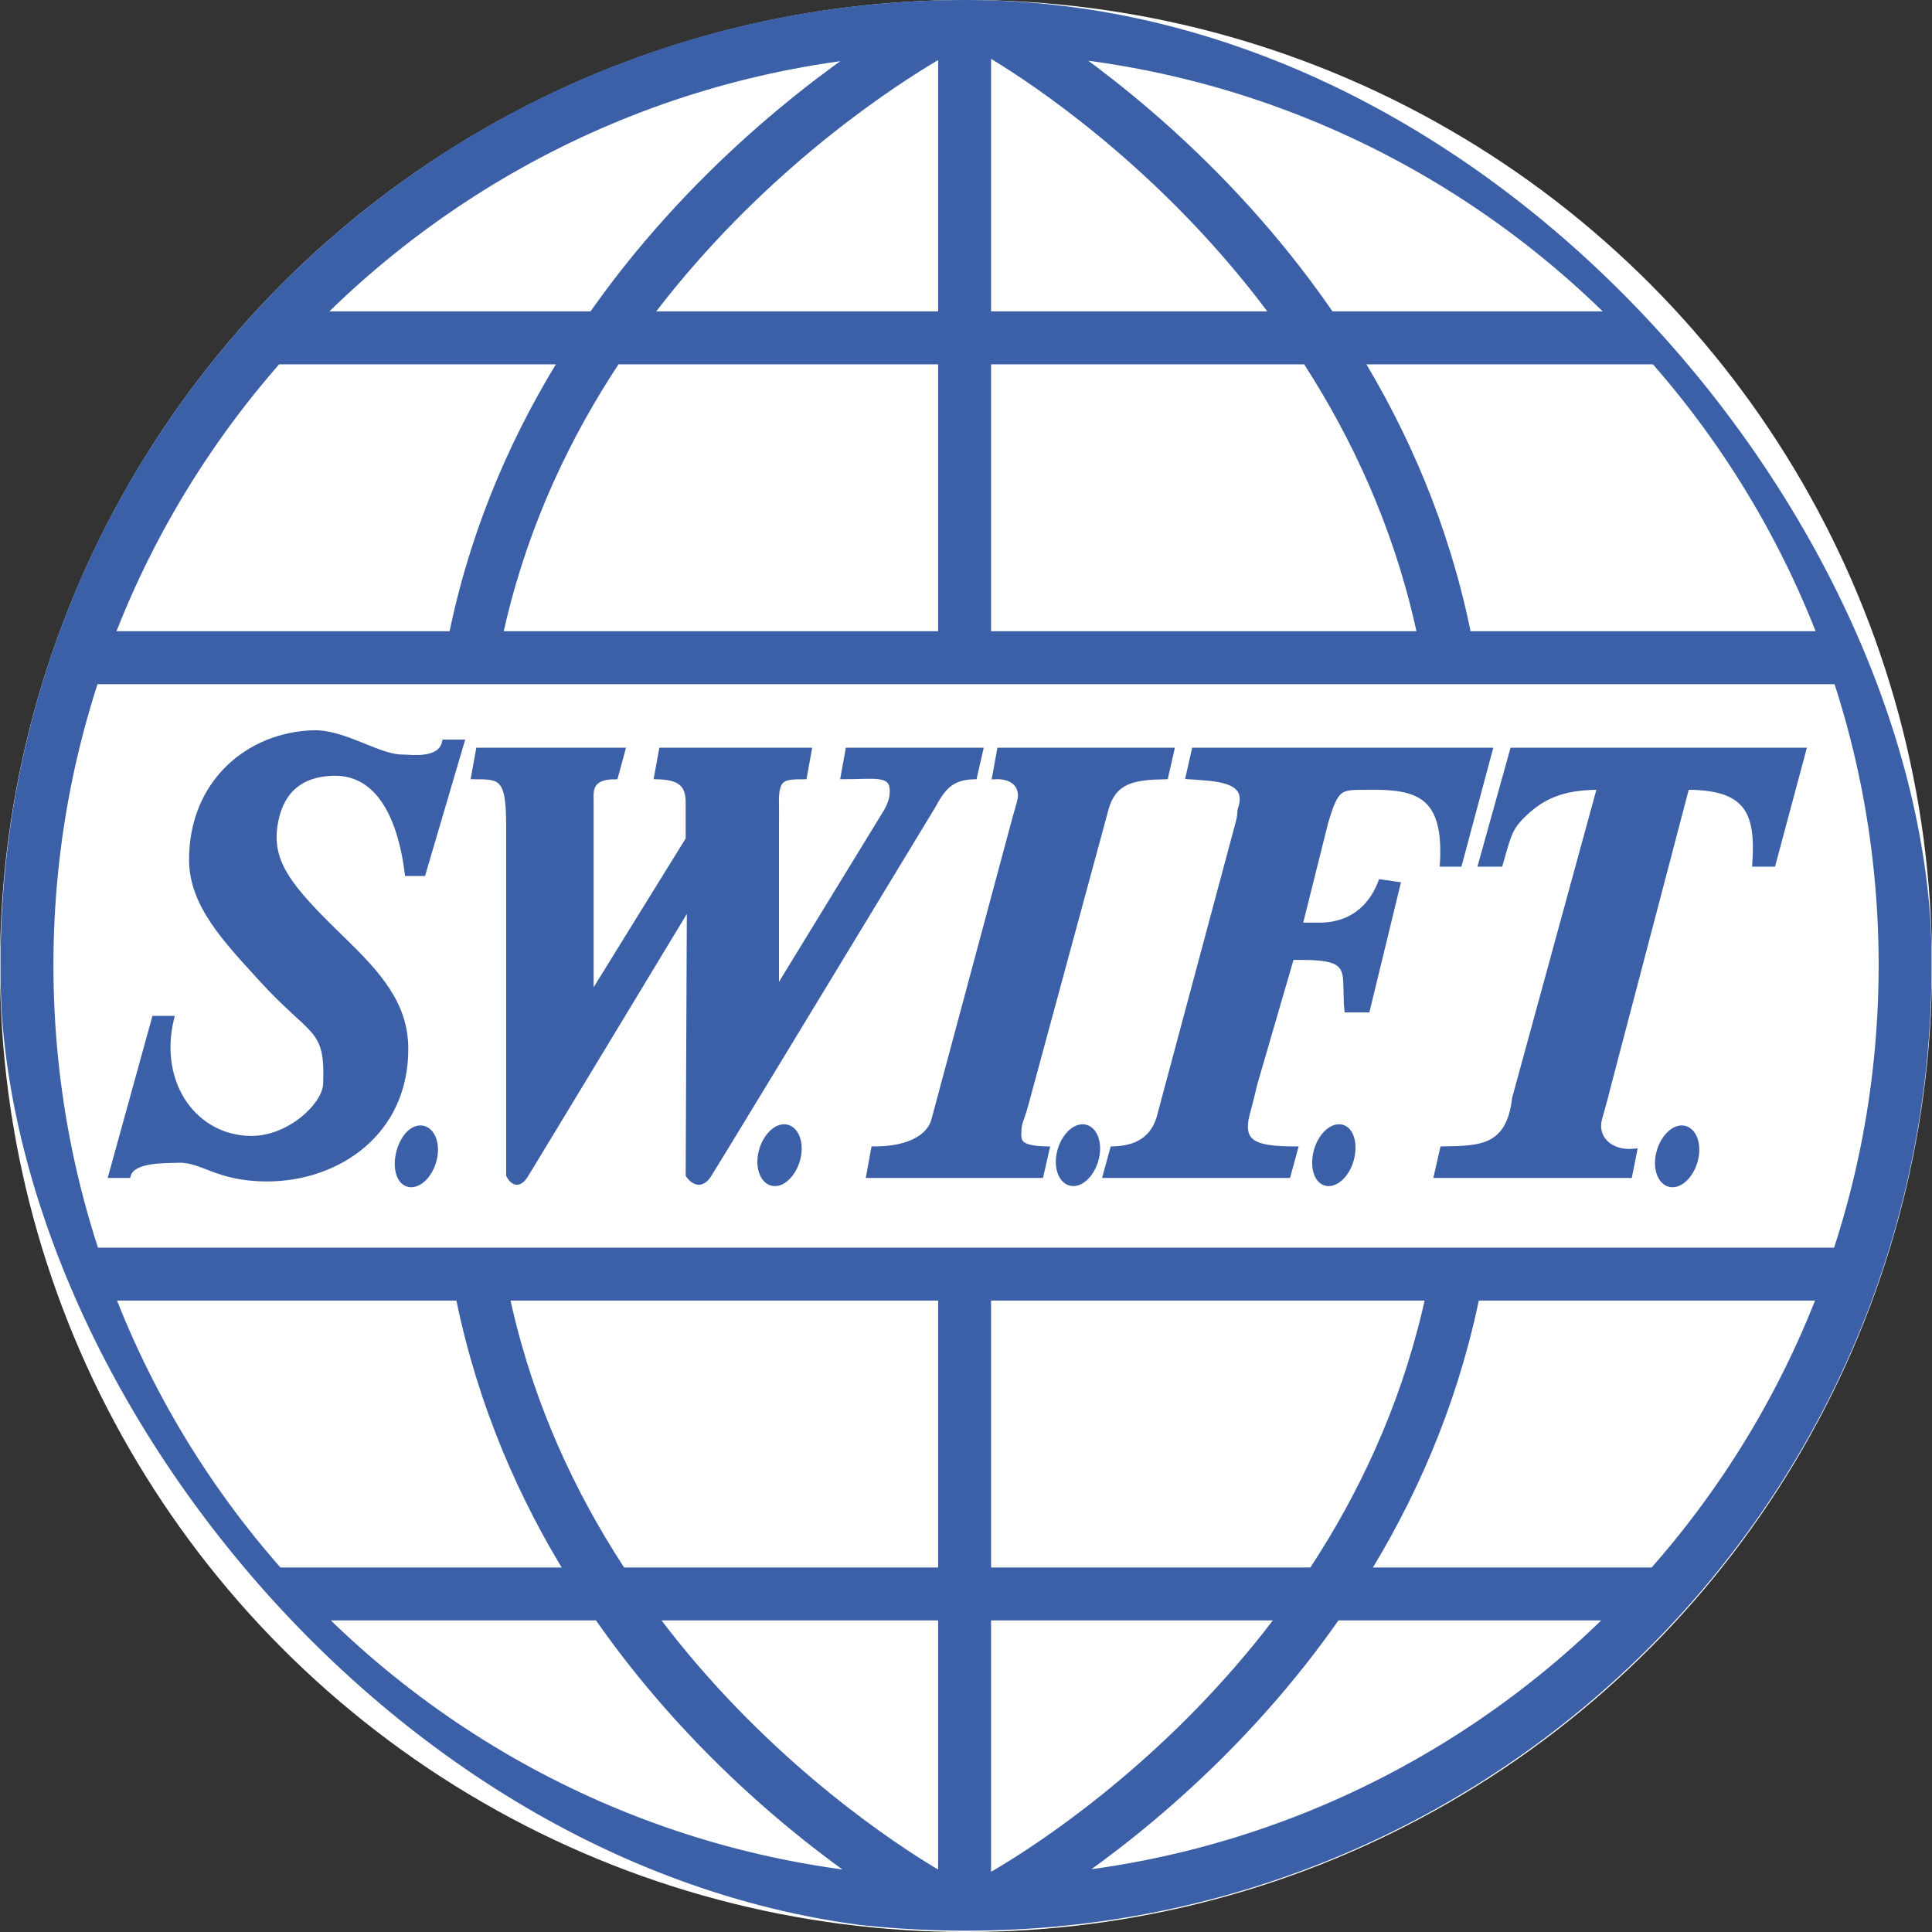
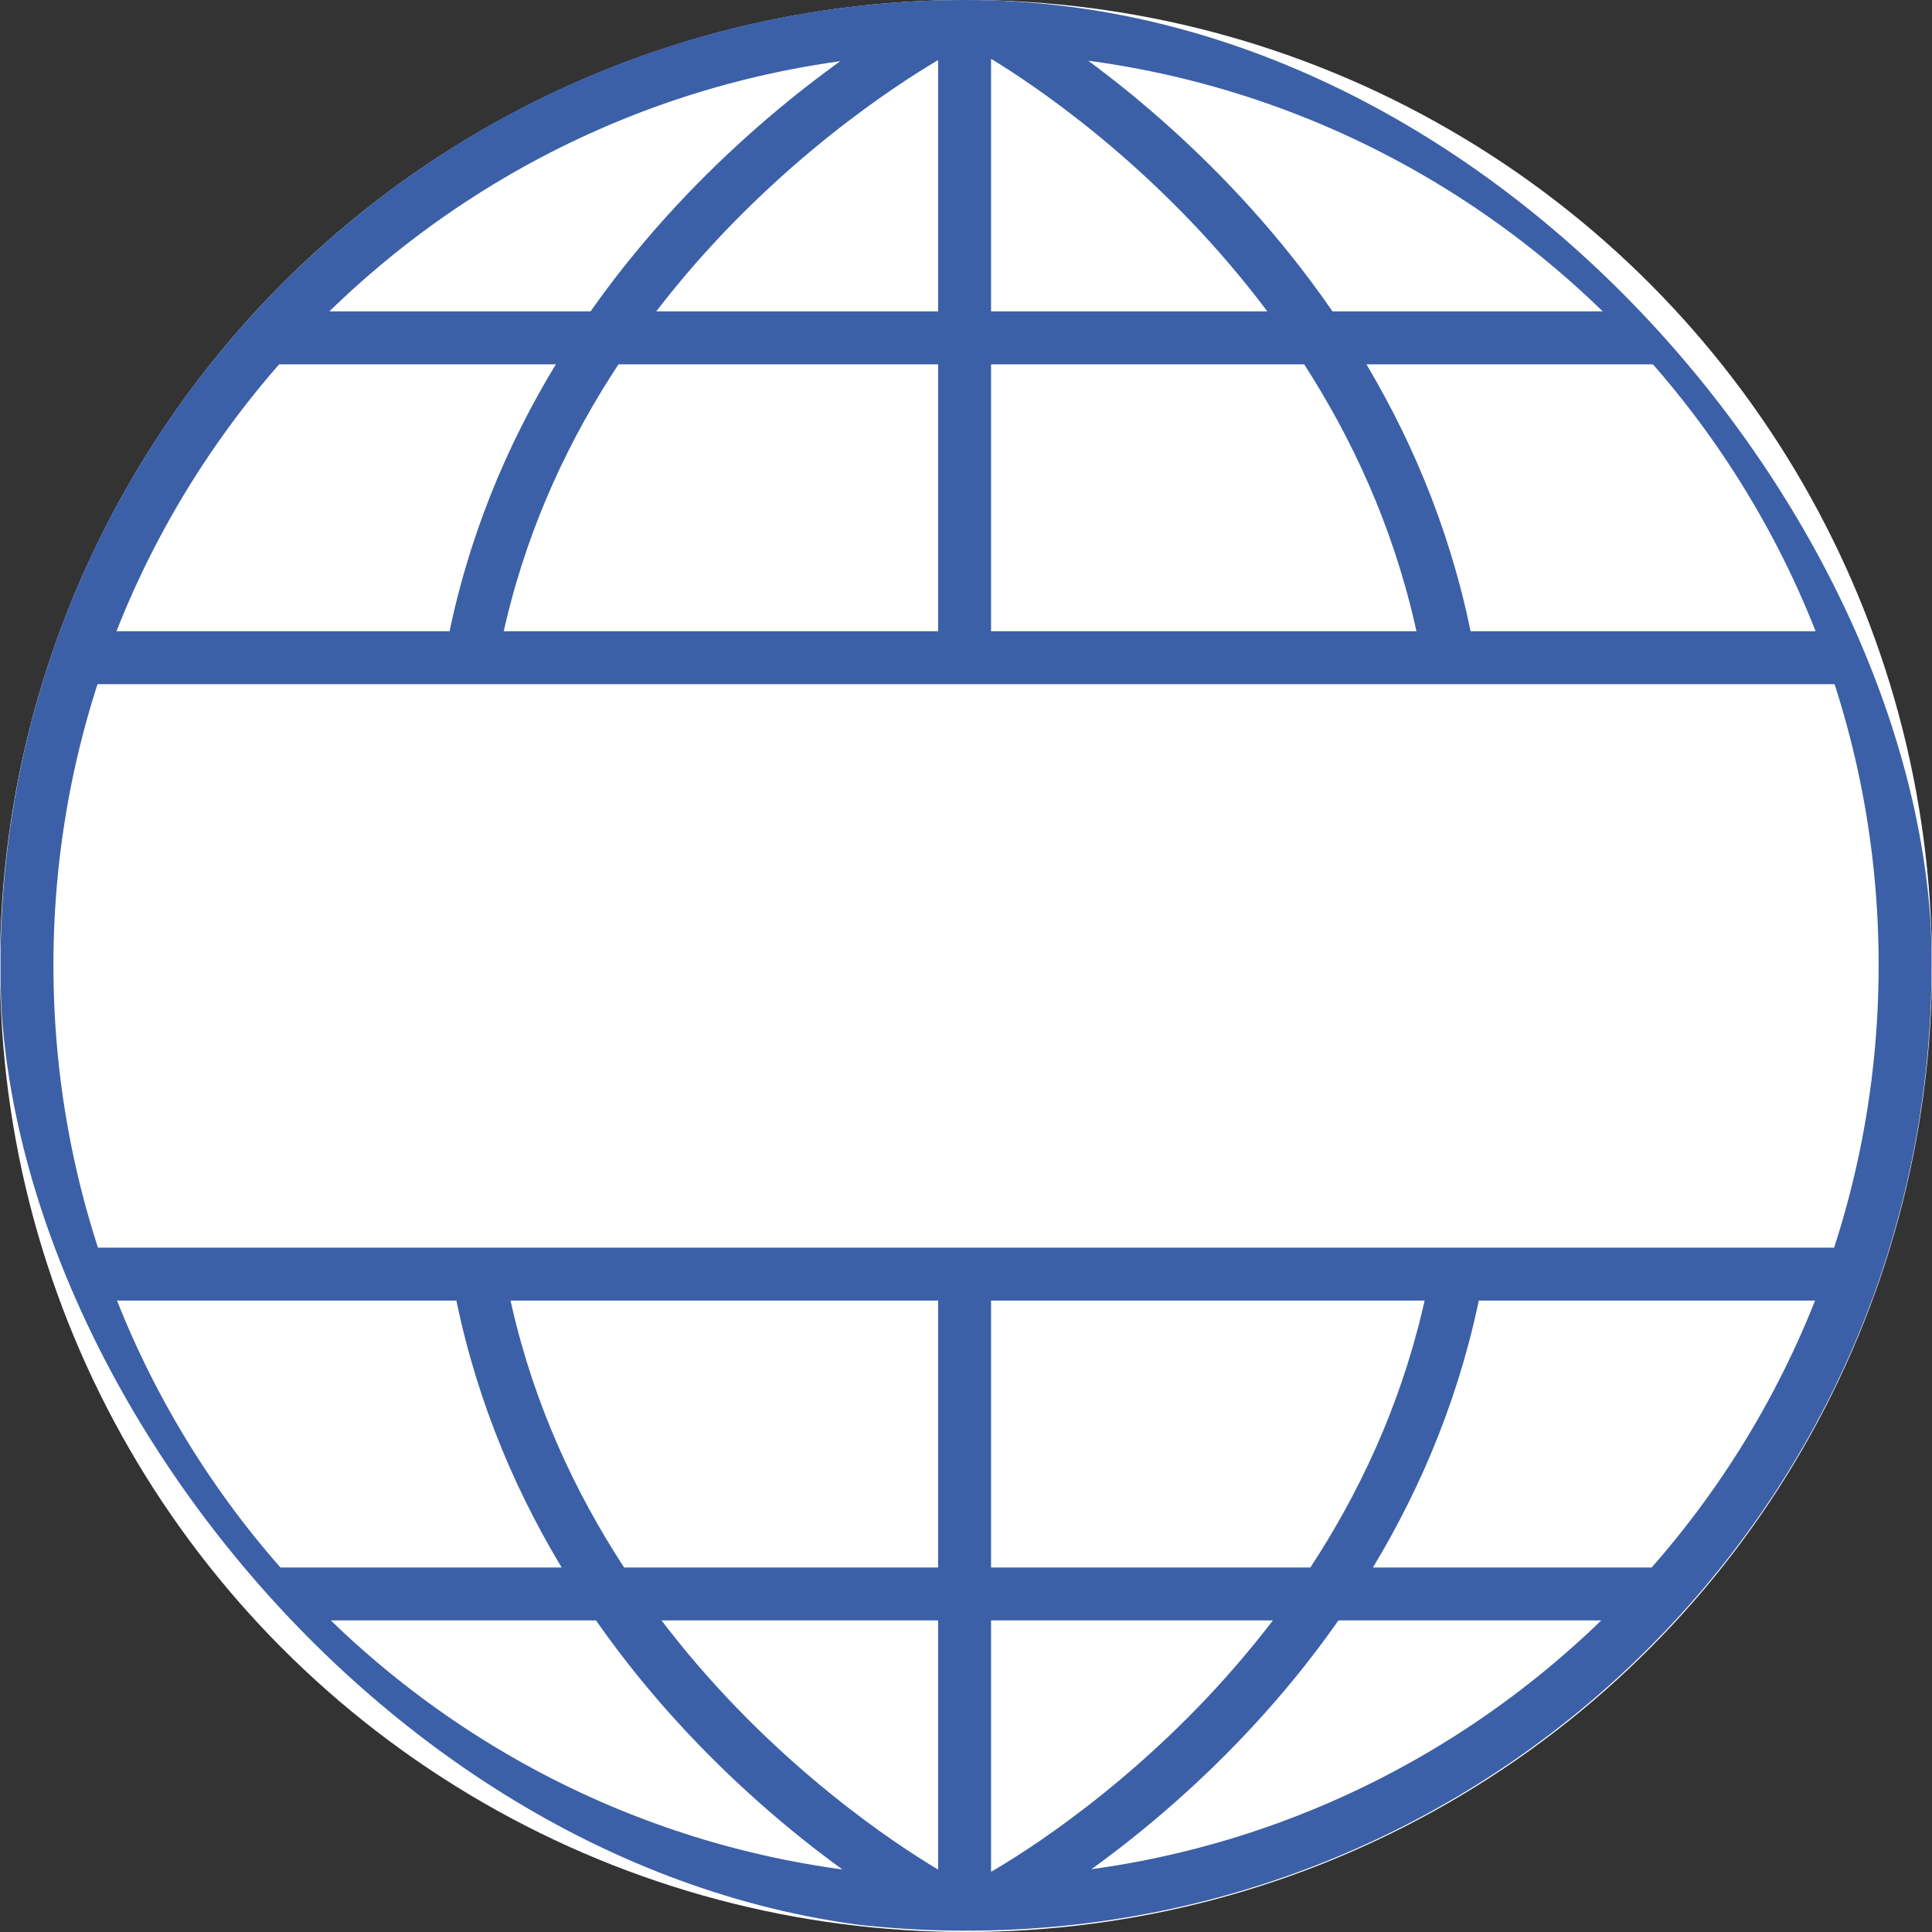
<svg xmlns="http://www.w3.org/2000/svg" width="70" height="70" viewBox="0 0 70 70" fill="none">
  <rect x="0" y="0" width="70" height="70" fill="#333333" stroke="none" />
  <circle cx="35" cy="35" r="35" fill="white" />
  <g clip-path="url(#clip0_4988_13339)">
-     <path d="M11.392 26.565C9.01 26.616 6.943 28.369 6.957 31.168C6.965 32.794 8.22 34.079 9.449 35.434C11.345 37.526 11.901 37.157 11.814 39.278C11.782 40.054 10.494 41.266 9.111 41.263C7.061 41.259 5.628 39.291 6.196 36.913H5.605L4.042 42.572H4.634C4.807 41.991 5.975 42.043 6.45 42.023C7.345 41.985 7.856 42.706 9.702 42.699C12.228 42.69 14.71 41.038 14.686 37.968C14.674 36.376 13.696 35.294 12.405 34.041C10.419 32.113 9.645 31.192 9.998 29.648C10.29 28.371 11.202 28.013 12.11 28.001C13.809 27.979 14.541 29.771 14.771 31.633H15.32L16.713 26.902H16.122C15.992 27.461 15.309 27.489 14.771 27.452C14.528 27.434 14.391 27.483 13.799 27.283C13.168 27.069 12.173 26.548 11.392 26.565ZM17.347 27.198L17.178 28.127C18.111 28.131 18.448 28.11 18.445 29.859V42.572C18.445 42.572 18.691 43.13 19.036 42.572C19.382 42.014 24.992 32.731 24.992 32.731V33.027L24.95 42.572C24.95 42.572 25.307 43.13 25.668 42.572C26.028 42.014 33.777 29.226 33.777 29.226C34.13 28.591 34.399 28.149 35.297 28.127L35.509 27.198H30.736L30.567 28.127C31.612 28.129 32.308 27.965 32.341 28.592C32.355 28.855 32.307 29.066 32.13 29.394L28.202 35.814L28.117 35.688V29.859C28.121 29.597 28.122 29.338 28.117 29.141C28.091 28.151 28.363 28.129 29.131 28.127L29.3 27.198H23.978L23.809 28.127C24.611 28.149 24.961 28.381 24.95 29.099V30.408L21.528 35.941L21.402 36.026V29.817C21.402 29.598 21.404 29.256 21.402 29.014C21.398 28.676 21.325 28.129 22.289 28.127L22.542 27.198H17.347ZM36.227 27.198L36.058 28.127C36.494 28.105 36.939 28.27 36.987 28.761C37.008 28.975 36.881 29.289 36.776 29.69L33.861 40.545C33.69 41.266 32.822 41.652 31.665 41.643L31.496 42.572H37.705L37.916 41.643C36.819 41.621 36.889 41.317 36.903 40.925C36.911 40.68 37.03 40.455 37.114 40.165L40.07 29.268C40.374 28.248 41.108 28.15 42.224 28.127L42.435 27.198H36.227ZM43.28 27.198L43.069 28.127C43.994 28.197 45.307 28.187 44.97 29.268C44.896 29.504 44.977 29.396 44.885 29.775L42.055 40.334C41.835 41.314 41.15 41.621 40.324 41.643L40.07 42.572H46.659L46.913 41.643C45.471 41.639 44.889 41.446 45.181 40.334C45.243 40.097 45.361 39.677 45.434 39.32L46.786 34.674H47.082C48.37 34.669 48.733 34.83 48.771 35.519C48.795 35.962 48.783 36.321 48.813 36.575H49.531L50.629 32.055L50.038 31.971C49.429 33.528 48.13 33.55 47.673 33.534H47.082L48.011 29.817C48.415 28.444 48.546 28.52 49.574 28.508C51.364 28.486 52.426 28.779 52.277 31.295H52.868L53.966 27.198H43.28ZM54.811 27.198L53.67 31.295H54.346C54.676 30.151 54.685 29.958 55.36 29.352C56.053 28.747 56.798 28.508 57.979 28.508L54.895 39.785C54.682 41.627 53.622 41.62 52.277 41.643L52.066 42.572H59.035L59.203 41.728C58.312 41.81 57.763 41.224 57.936 40.545C58.003 40.284 58.126 39.896 58.232 39.447L61.104 28.508C63.292 28.506 63.73 29.384 63.596 31.295H64.23L65.328 27.198H54.811ZM28.413 40.841C28.047 40.839 27.662 41.296 27.568 41.854C27.474 42.412 27.709 42.867 28.075 42.868C28.441 42.87 28.826 42.412 28.92 41.854C29.014 41.297 28.779 40.842 28.413 40.841ZM39.225 40.841C38.86 40.839 38.475 41.296 38.381 41.854C38.287 42.412 38.522 42.867 38.888 42.868C39.254 42.87 39.639 42.412 39.732 41.854C39.827 41.297 39.591 40.842 39.225 40.841ZM48.518 40.841C48.152 40.839 47.767 41.296 47.673 41.854C47.579 42.412 47.772 42.867 48.138 42.868C48.503 42.87 48.888 42.412 48.982 41.854C49.076 41.297 48.883 40.842 48.518 40.841ZM15.235 40.883C14.87 40.881 14.527 41.339 14.433 41.897C14.339 42.455 14.532 42.908 14.897 42.91C15.263 42.912 15.648 42.455 15.742 41.897C15.836 41.339 15.601 40.884 15.235 40.883ZM60.935 40.883C60.569 40.882 60.184 41.339 60.09 41.897C59.996 42.455 60.231 42.909 60.597 42.91C60.963 42.912 61.348 42.455 61.442 41.897C61.536 41.339 61.301 40.885 60.935 40.883Z" fill="#3C60A7" stroke="#3C60A7" stroke-width="0.213" />
    <path d="M2.87 23.83H67.184M2.87 46.164H67.184M9.718 57.752H60.284M9.718 12.242H60.284M34.949 23.83V0.97M34.949 46.164V68.971M35.884 1.009C35.884 1.009 49.737 8.489 52.476 23.764M34.087 1.021C34.087 1.021 19.967 8.401 17.112 23.655M34.031 68.866C34.031 68.866 20.072 61.464 17.333 46.188M35.998 68.868C35.998 68.868 49.908 61.565 52.763 46.31M35.001 0.947C16.211 0.947 0.977 16.18 0.977 34.971C0.977 53.761 16.211 68.994 35.001 68.994C53.792 68.994 69.026 53.761 69.026 34.971C69.026 16.18 53.792 0.947 35.001 0.947Z" stroke="#3C60A7" stroke-width="1.918" />
  </g>
  <defs>
    <clipPath id="clip0_4988_13339">
      <rect width="70" height="70" rx="35" fill="white" />
    </clipPath>
  </defs>
</svg>